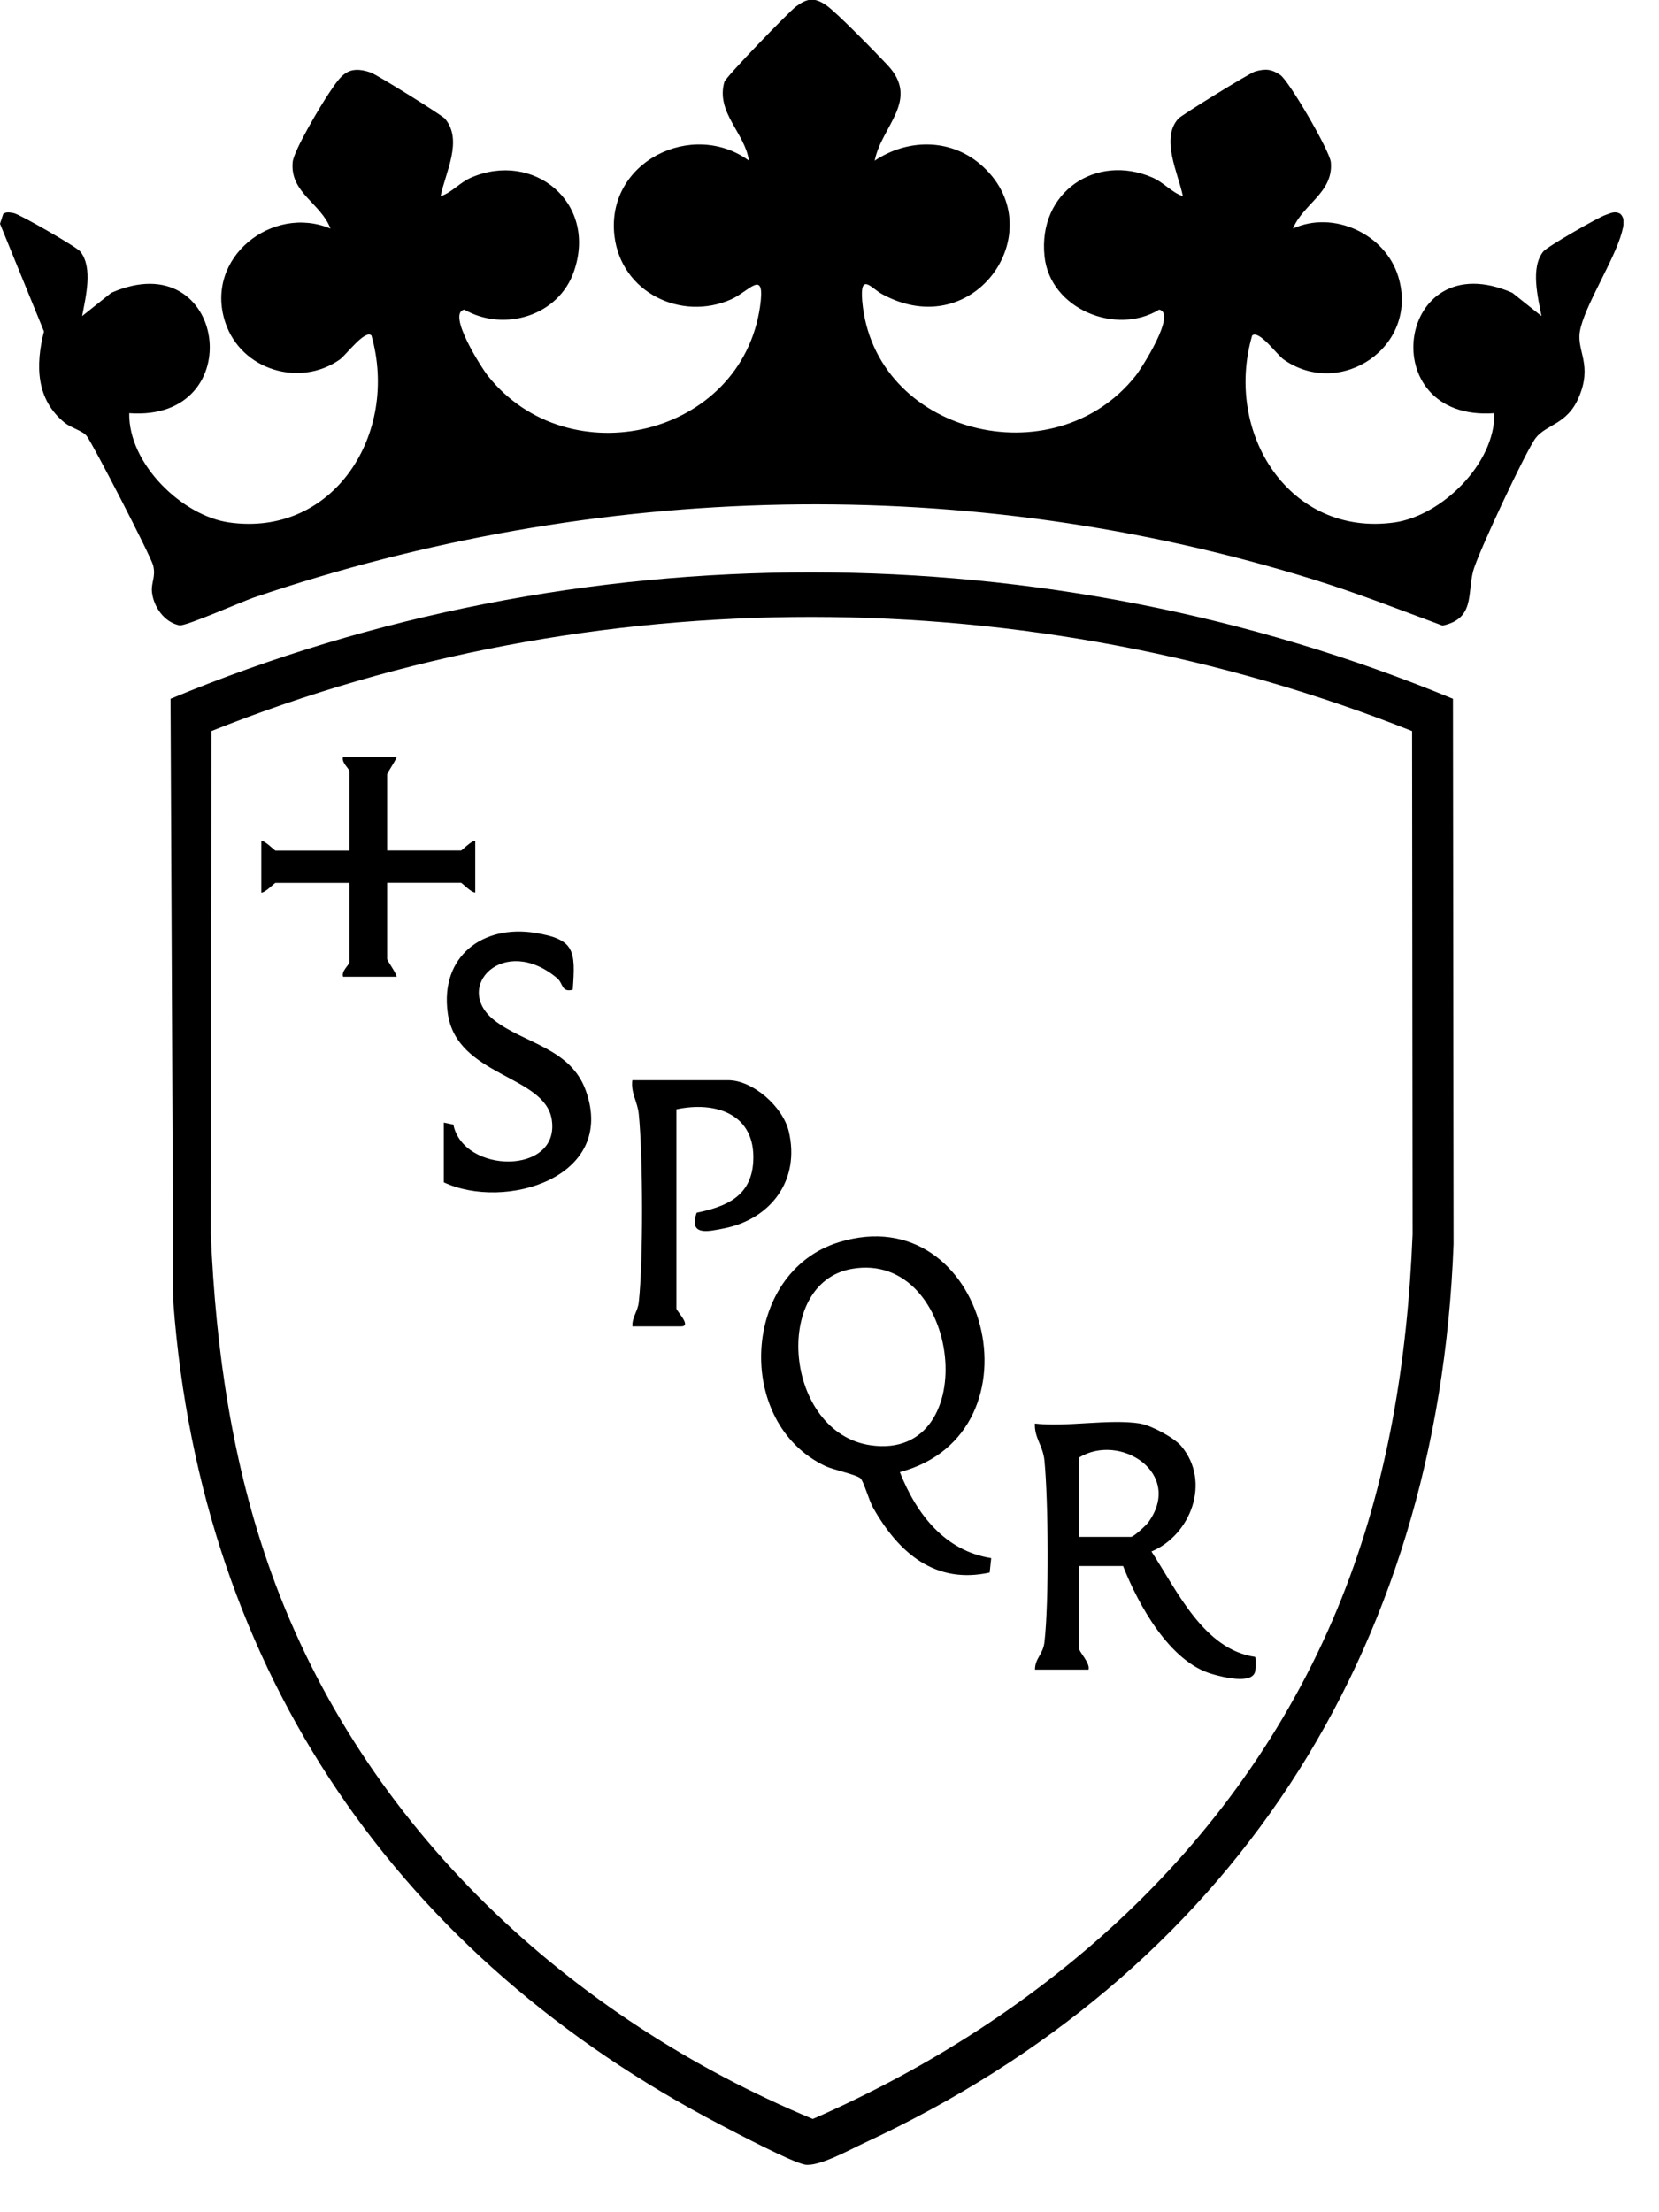
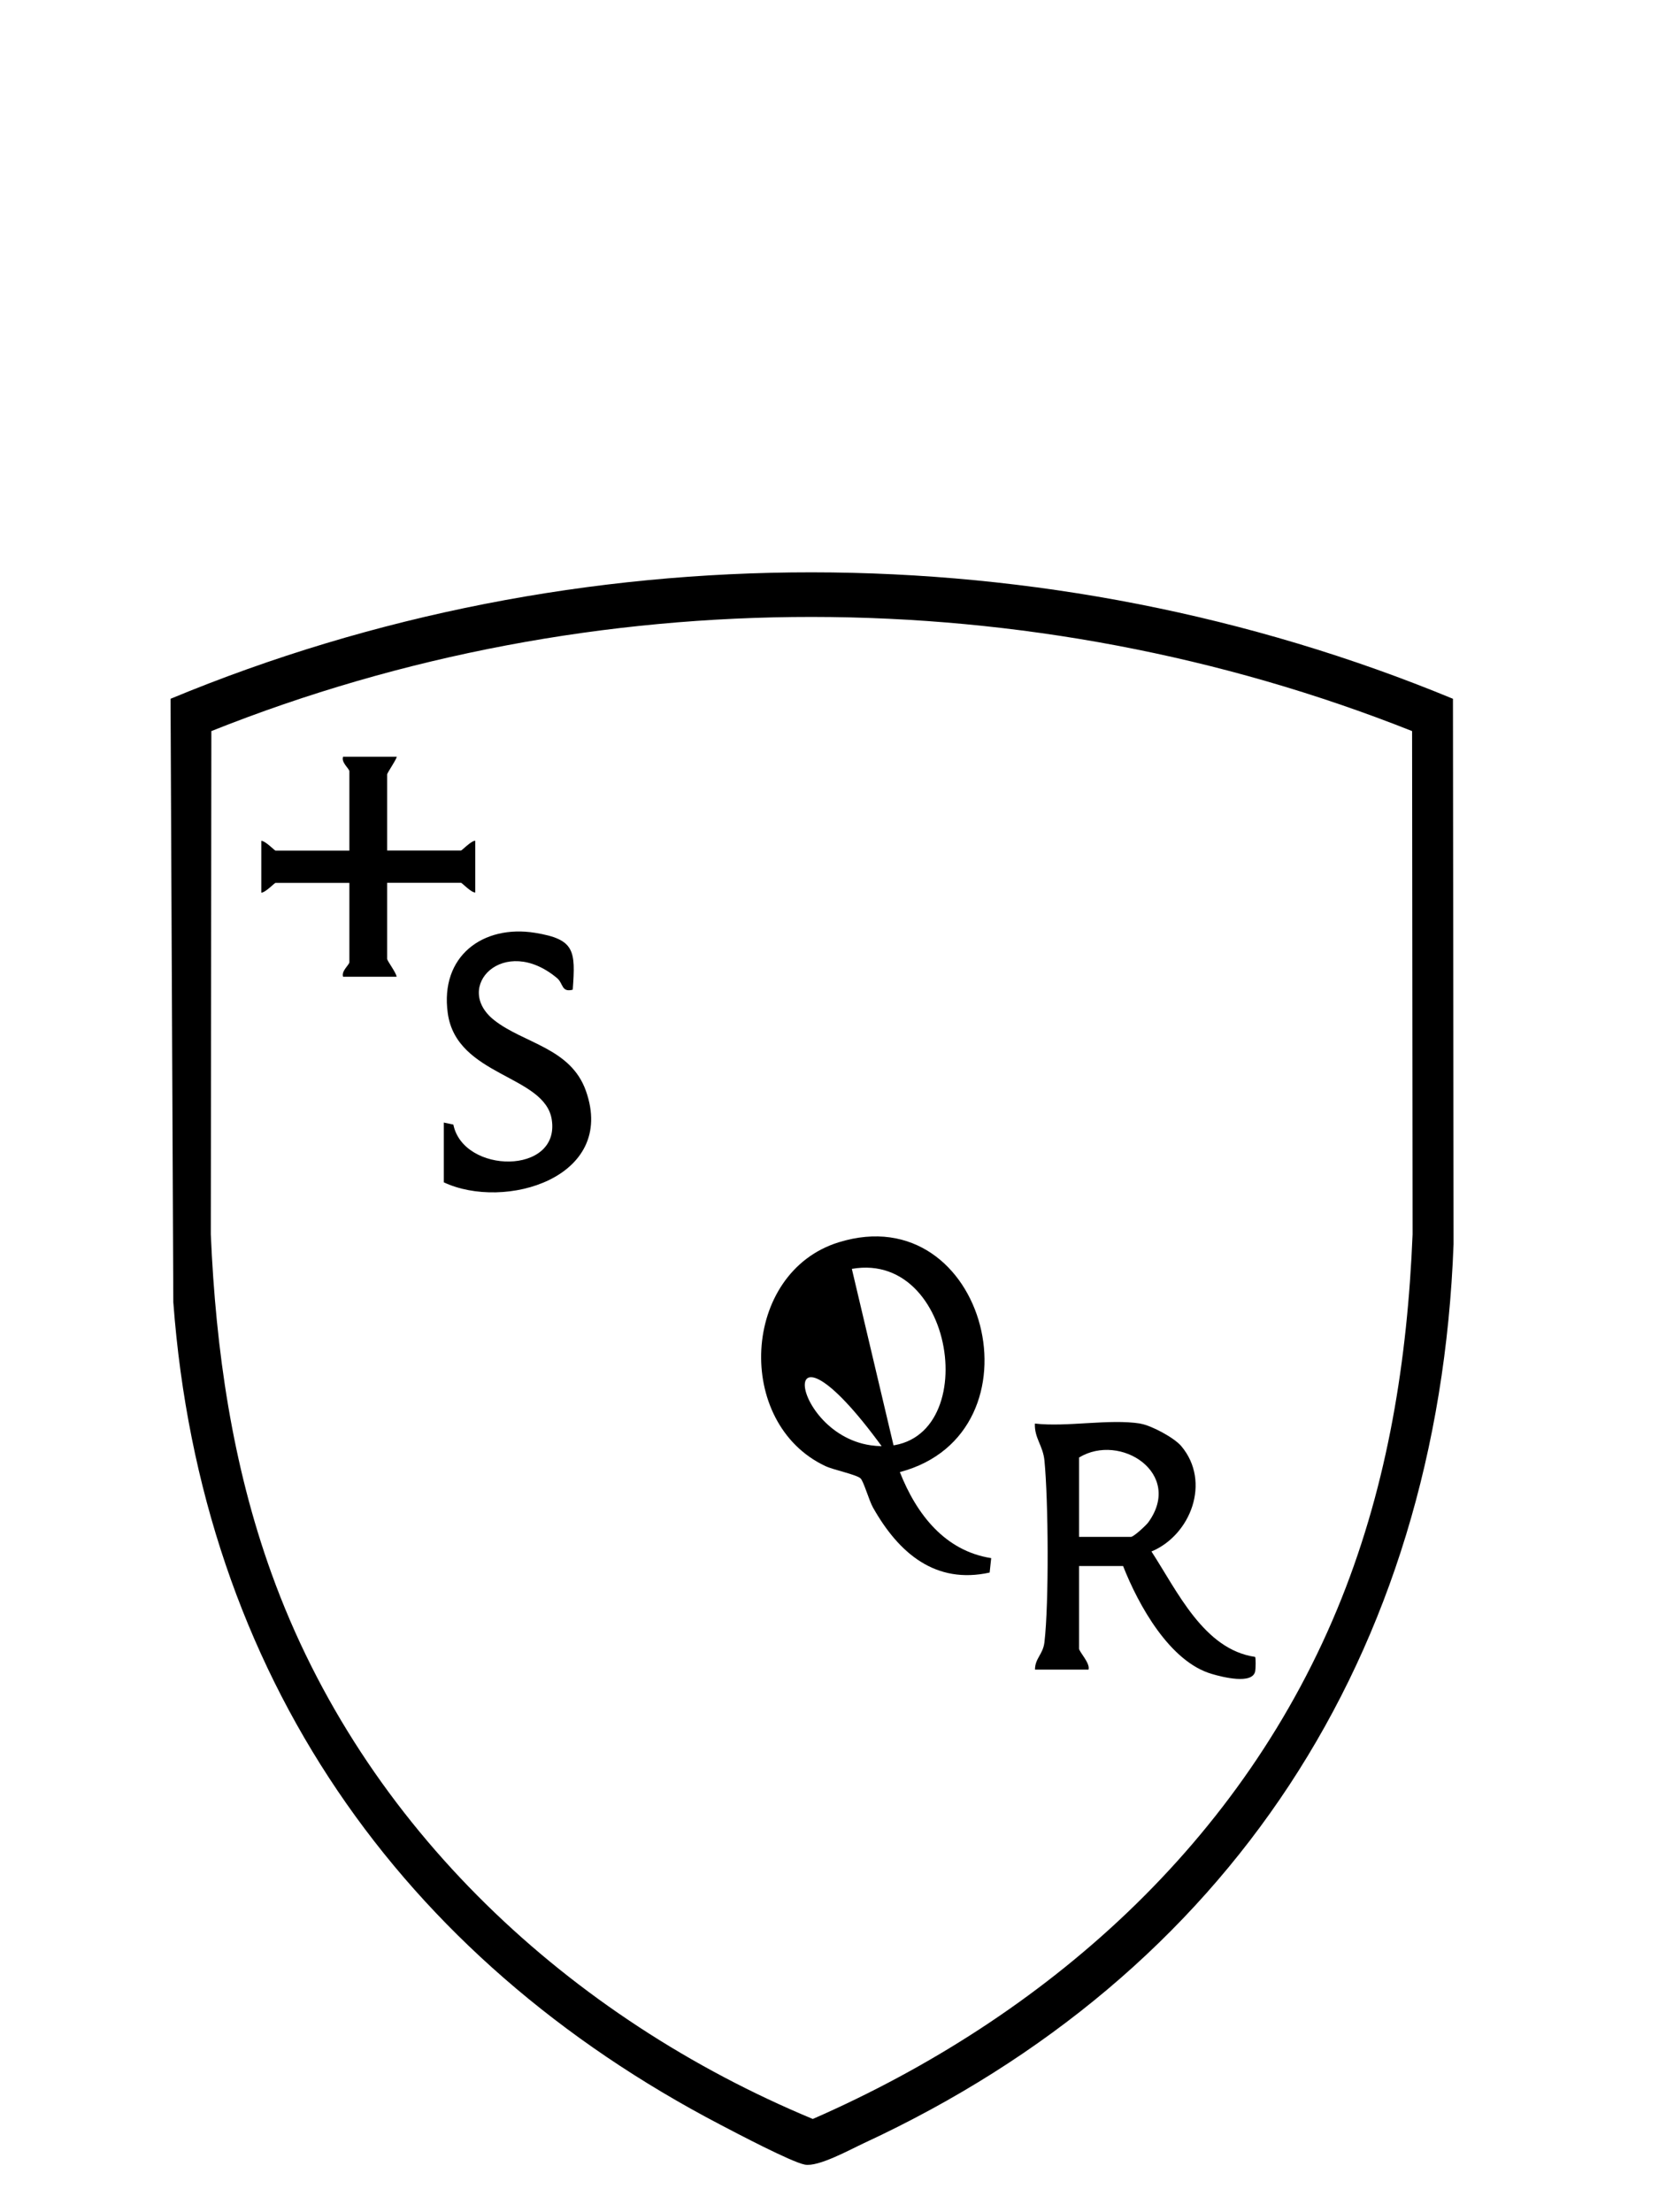
<svg xmlns="http://www.w3.org/2000/svg" fill="none" height="100%" overflow="visible" preserveAspectRatio="none" style="display: block;" viewBox="0 0 30 40" width="100%">
  <g clip-path="url(#clip0_0_112)" id="Livello_1">
-     <path d="M15.818 2.905C16.403 2.512 17.169 2.499 17.72 2.964C19.072 4.107 17.654 6.251 15.947 5.316C15.758 5.212 15.547 4.914 15.592 5.444C15.803 7.846 19.053 8.66 20.535 6.796C20.641 6.663 21.284 5.663 20.962 5.598C20.187 6.073 18.987 5.591 18.888 4.632C18.767 3.471 19.821 2.77 20.837 3.209C21.052 3.302 21.18 3.476 21.39 3.547C21.308 3.137 20.981 2.506 21.308 2.145C21.369 2.078 22.605 1.316 22.697 1.292C22.88 1.24 22.992 1.247 23.151 1.355C23.309 1.462 24.046 2.725 24.066 2.933C24.115 3.482 23.561 3.69 23.381 4.133C24.104 3.799 25.053 4.222 25.288 5.01C25.664 6.275 24.235 7.219 23.214 6.501C23.098 6.422 22.767 5.958 22.643 6.066C22.129 7.839 23.324 9.712 25.215 9.447C26.062 9.328 27.037 8.389 27.023 7.471C24.814 7.633 25.25 4.376 27.347 5.294L27.875 5.715C27.81 5.372 27.673 4.841 27.907 4.548C27.978 4.459 28.891 3.936 29.03 3.888C29.122 3.857 29.203 3.807 29.302 3.868C29.394 3.96 29.358 4.087 29.329 4.196C29.197 4.7 28.644 5.544 28.569 5.995C28.509 6.355 28.806 6.596 28.545 7.195C28.336 7.677 27.965 7.67 27.77 7.92C27.594 8.15 26.716 10.025 26.639 10.326C26.531 10.743 26.671 11.184 26.086 11.312C25.322 11.029 24.56 10.73 23.781 10.487C17.508 8.534 10.791 8.701 4.584 10.806C4.373 10.879 3.351 11.329 3.245 11.307C2.977 11.253 2.777 10.979 2.748 10.704C2.73 10.53 2.822 10.431 2.769 10.222C2.73 10.062 1.685 8.037 1.569 7.885C1.497 7.79 1.292 7.74 1.175 7.648C0.649 7.227 0.64 6.603 0.795 5.993L2.0791e-05 4.046L0.058 3.868C0.115 3.825 0.182 3.842 0.247 3.853C0.353 3.871 1.386 4.465 1.452 4.548C1.686 4.843 1.548 5.372 1.485 5.715L2.013 5.294C4.095 4.38 4.537 7.633 2.337 7.471C2.321 8.389 3.297 9.328 4.144 9.447C6.039 9.714 7.221 7.837 6.717 6.066C6.602 5.952 6.254 6.424 6.144 6.501C5.423 7.008 4.36 6.694 4.074 5.83C3.685 4.658 4.931 3.692 5.976 4.133C5.802 3.673 5.243 3.486 5.292 2.933C5.312 2.72 5.805 1.898 5.953 1.679C6.167 1.364 6.283 1.167 6.701 1.31C6.807 1.345 7.991 2.08 8.048 2.148C8.376 2.54 8.054 3.117 7.967 3.549C8.176 3.478 8.306 3.304 8.52 3.211C9.643 2.725 10.802 3.654 10.383 4.895C10.108 5.717 9.111 6.008 8.396 5.598C8.07 5.663 8.722 6.672 8.823 6.796C10.279 8.629 13.405 7.898 13.744 5.543C13.847 4.832 13.547 5.268 13.221 5.413C12.324 5.811 11.234 5.294 11.111 4.265C10.953 2.924 12.52 2.16 13.542 2.903C13.475 2.41 12.94 2.032 13.099 1.481C13.126 1.39 14.261 0.218 14.392 0.119C14.592 -0.029 14.722 -0.055 14.937 0.092C15.129 0.223 15.846 0.96 16.046 1.173C16.646 1.809 15.944 2.273 15.818 2.901V2.905Z" fill="black" id="Vector" />
    <path d="M26.274 12.635L26.285 22.495C26.006 29.954 22.2 35.698 15.627 38.749C15.37 38.868 14.797 39.187 14.552 39.139C14.307 39.091 13.319 38.571 13.029 38.419C7.253 35.402 3.637 30.286 3.134 23.546L3.084 12.635C10.437 9.58 18.917 9.593 26.274 12.635ZM25.535 13.219C18.622 10.474 10.736 10.46 3.822 13.219L3.812 22.319C3.902 24.413 4.199 26.479 4.909 28.448C6.57 33.059 10.325 36.496 14.698 38.314C18.903 36.474 22.499 33.313 24.26 28.901C25.099 26.798 25.451 24.589 25.544 22.319L25.535 13.219Z" fill="black" id="Vector_2" />
-     <path d="M16.272 26.617C16.575 27.385 17.09 28.043 17.924 28.173L17.896 28.434C16.917 28.65 16.254 28.086 15.788 27.261C15.714 27.131 15.62 26.789 15.562 26.732C15.492 26.663 15.078 26.58 14.926 26.509C13.276 25.734 13.406 23.006 15.168 22.462C17.852 21.633 18.926 25.912 16.274 26.617H16.272ZM15.404 22.943C13.953 23.197 14.188 25.91 15.746 26.133C17.795 26.426 17.384 22.596 15.404 22.943Z" fill="black" id="Vector_3" />
+     <path d="M16.272 26.617C16.575 27.385 17.09 28.043 17.924 28.173L17.896 28.434C16.917 28.65 16.254 28.086 15.788 27.261C15.714 27.131 15.62 26.789 15.562 26.732C15.492 26.663 15.078 26.58 14.926 26.509C13.276 25.734 13.406 23.006 15.168 22.462C17.852 21.633 18.926 25.912 16.274 26.617H16.272ZC13.953 23.197 14.188 25.91 15.746 26.133C17.795 26.426 17.384 22.596 15.404 22.943Z" fill="black" id="Vector_3" />
    <path d="M20.622 25.742C20.812 25.771 21.233 25.994 21.363 26.15C21.904 26.795 21.53 27.758 20.822 28.053C21.294 28.778 21.77 29.824 22.696 29.959C22.711 29.974 22.707 30.174 22.698 30.219C22.649 30.462 22.107 30.325 21.913 30.267C21.154 30.047 20.588 29.026 20.309 28.316H19.513V29.809C19.513 29.867 19.718 30.073 19.684 30.189H18.716C18.716 29.982 18.862 29.915 18.887 29.692C18.97 28.98 18.958 27.137 18.887 26.41C18.86 26.135 18.704 26.005 18.714 25.74C19.296 25.807 20.06 25.651 20.621 25.74L20.622 25.742ZM19.513 27.789H20.451C20.5 27.789 20.721 27.585 20.765 27.526C21.404 26.643 20.26 25.899 19.513 26.354V27.788V27.789Z" fill="black" id="Vector_4" />
    <path d="M8.023 20.297L8.198 20.334C8.38 21.23 10.13 21.248 9.978 20.247C9.856 19.434 8.256 19.468 8.097 18.32C7.953 17.288 8.733 16.715 9.677 16.867C10.394 16.984 10.409 17.185 10.357 17.895C10.151 17.949 10.187 17.782 10.075 17.687C9.112 16.879 8.176 17.849 8.939 18.448C9.472 18.867 10.322 18.947 10.596 19.727C11.151 21.3 9.122 21.894 8.025 21.378V20.295L8.023 20.297Z" fill="black" id="Vector_5" />
-     <path d="M12.232 20.06V23.66C12.232 23.705 12.517 23.983 12.317 23.983H11.436C11.427 23.816 11.533 23.714 11.551 23.545C11.634 22.802 11.627 20.897 11.551 20.144C11.528 19.916 11.405 19.764 11.434 19.532H13.169C13.614 19.532 14.156 20.01 14.263 20.455C14.474 21.342 13.937 22.041 13.099 22.21C12.81 22.267 12.448 22.358 12.598 21.928C13.128 21.819 13.585 21.635 13.621 21.004C13.67 20.135 12.933 19.908 12.232 20.058V20.06Z" fill="black" id="Vector_6" />
    <path d="M7.172 13.679C7.194 13.696 7.001 13.974 7.001 14.002V15.378H8.338C8.354 15.378 8.521 15.2 8.594 15.202V16.138C8.521 16.14 8.352 15.962 8.338 15.962H7.001V17.338C7.001 17.375 7.163 17.583 7.172 17.661H6.204C6.167 17.559 6.318 17.444 6.318 17.398V15.964H4.981C4.965 15.964 4.797 16.142 4.725 16.14V15.204C4.797 15.202 4.967 15.38 4.981 15.38H6.318V13.946C6.318 13.9 6.165 13.785 6.204 13.683H7.172V13.679Z" fill="black" id="Vector_7" />
  </g>
  <defs>
    <clipPath id="clip0_0_112">
      <rect fill="white" height="39.144" width="29.358" />
    </clipPath>
  </defs>
</svg>